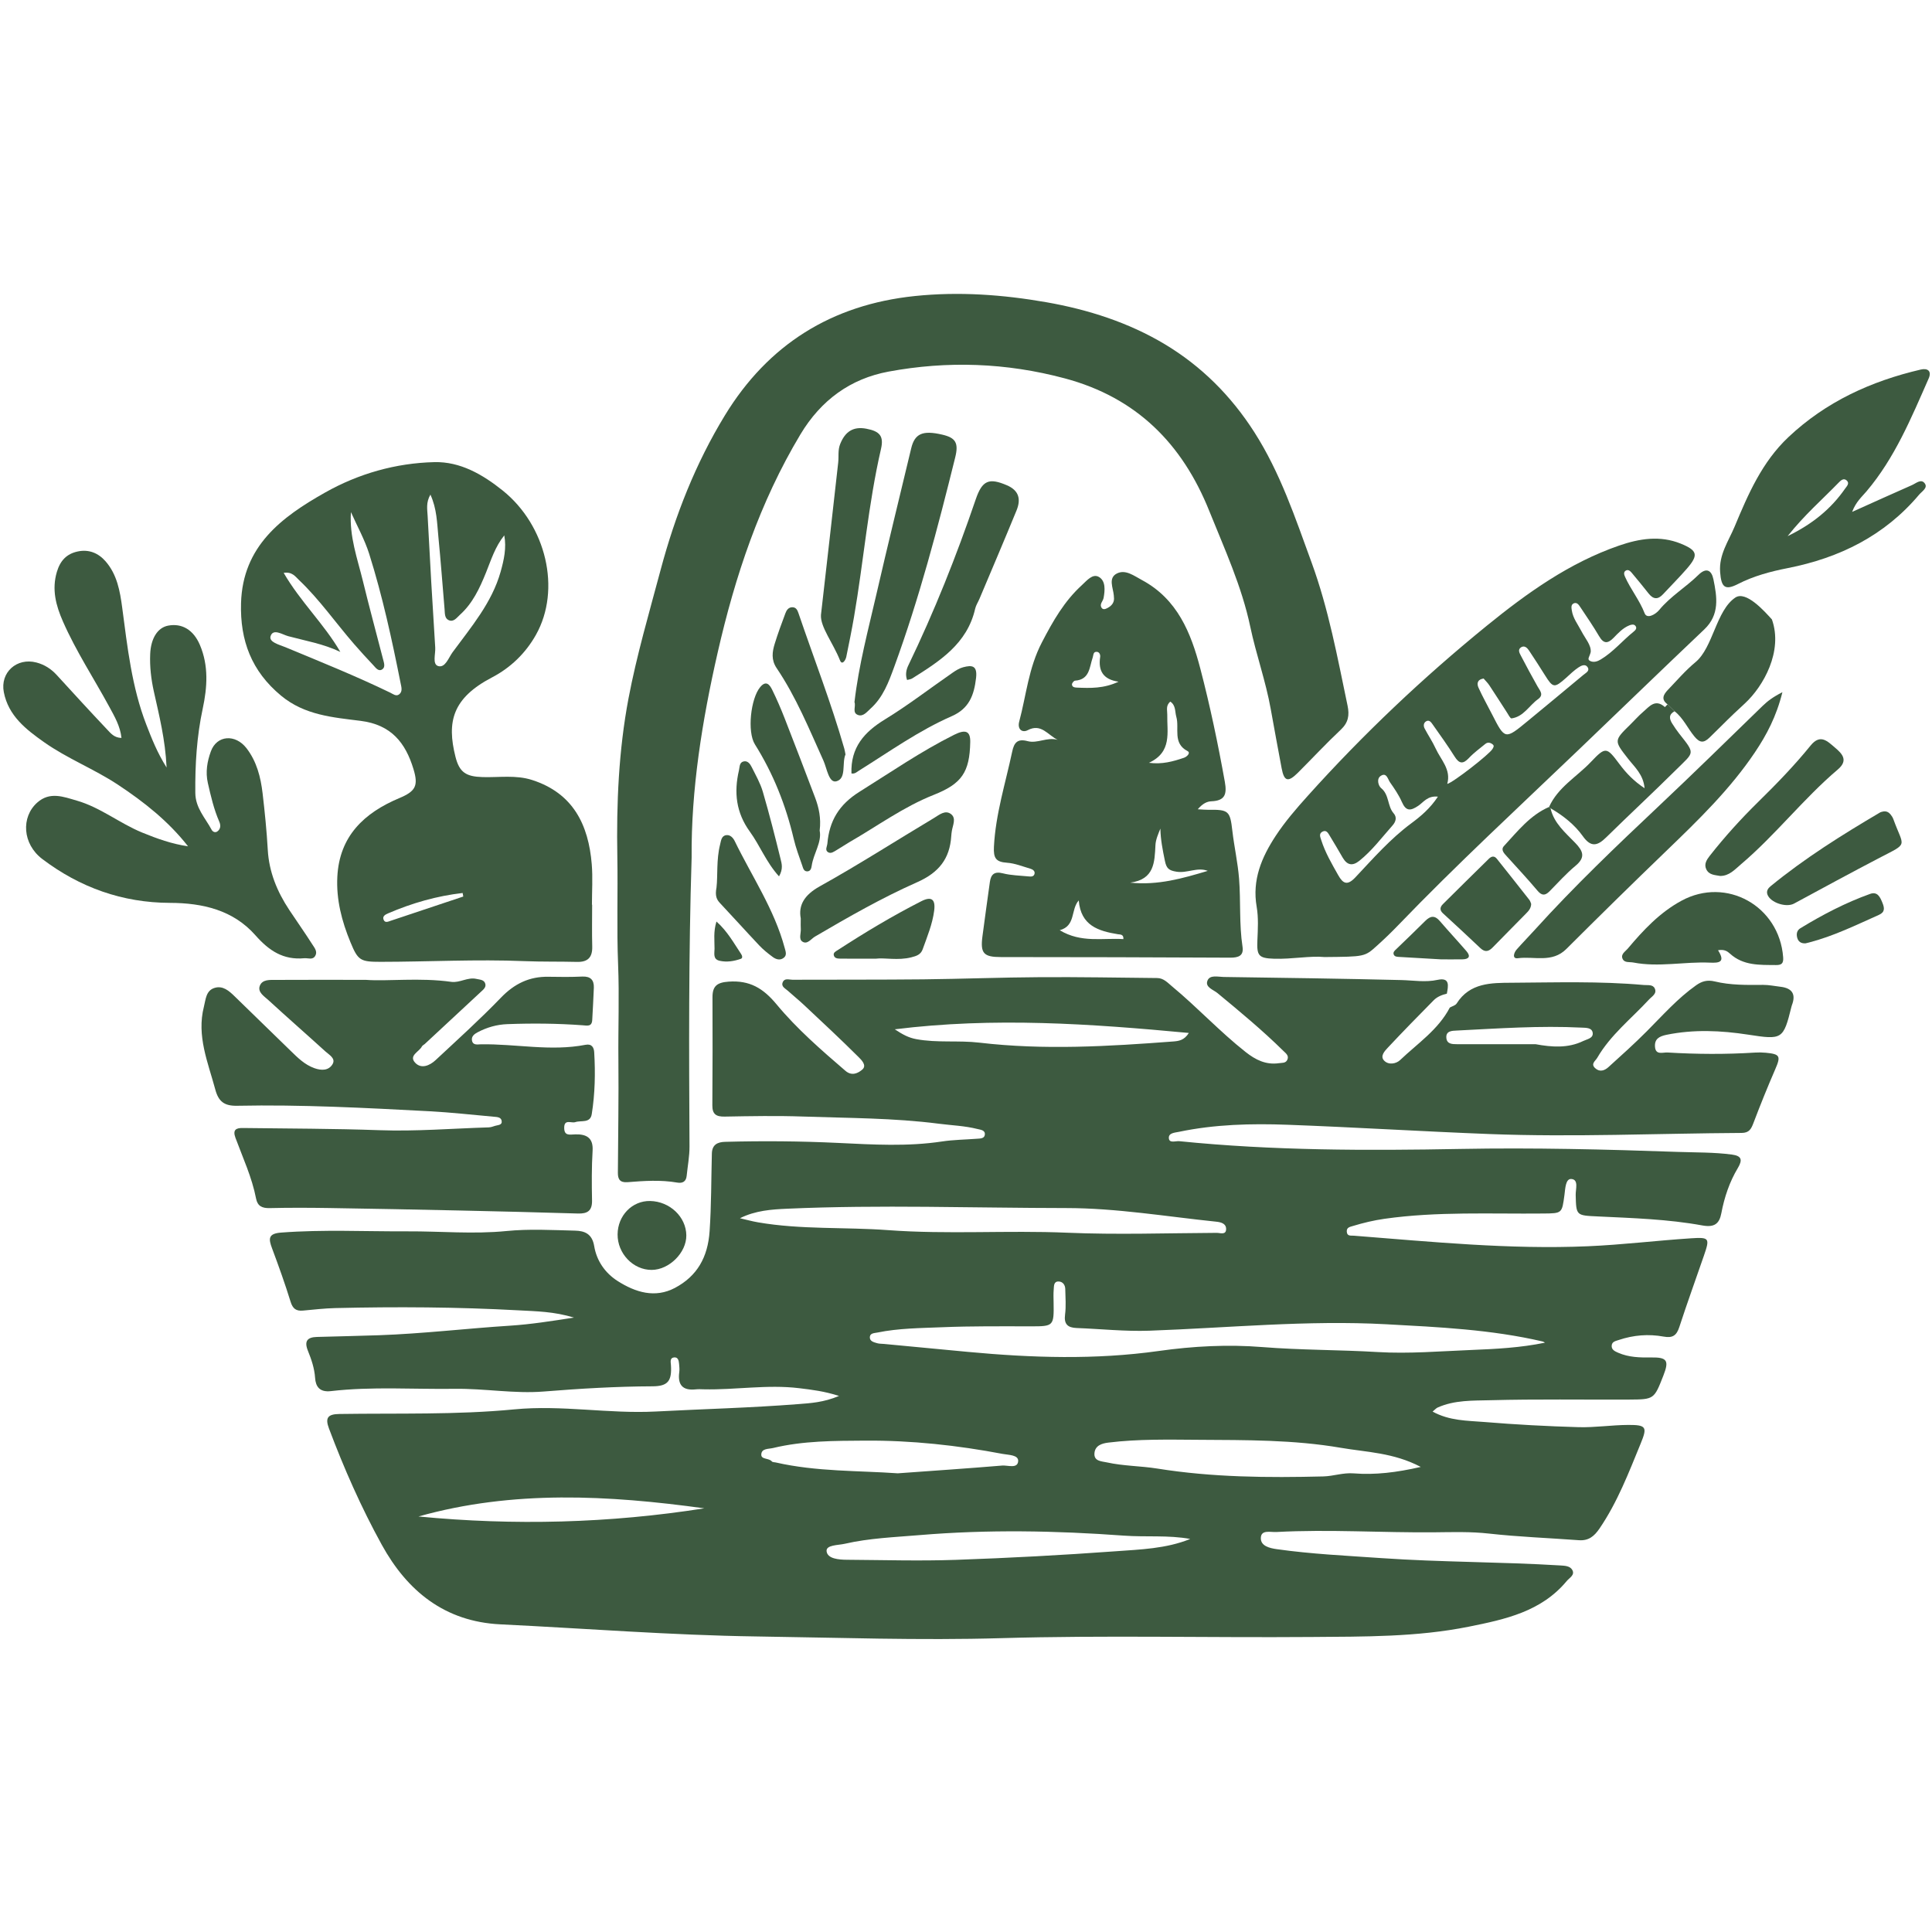
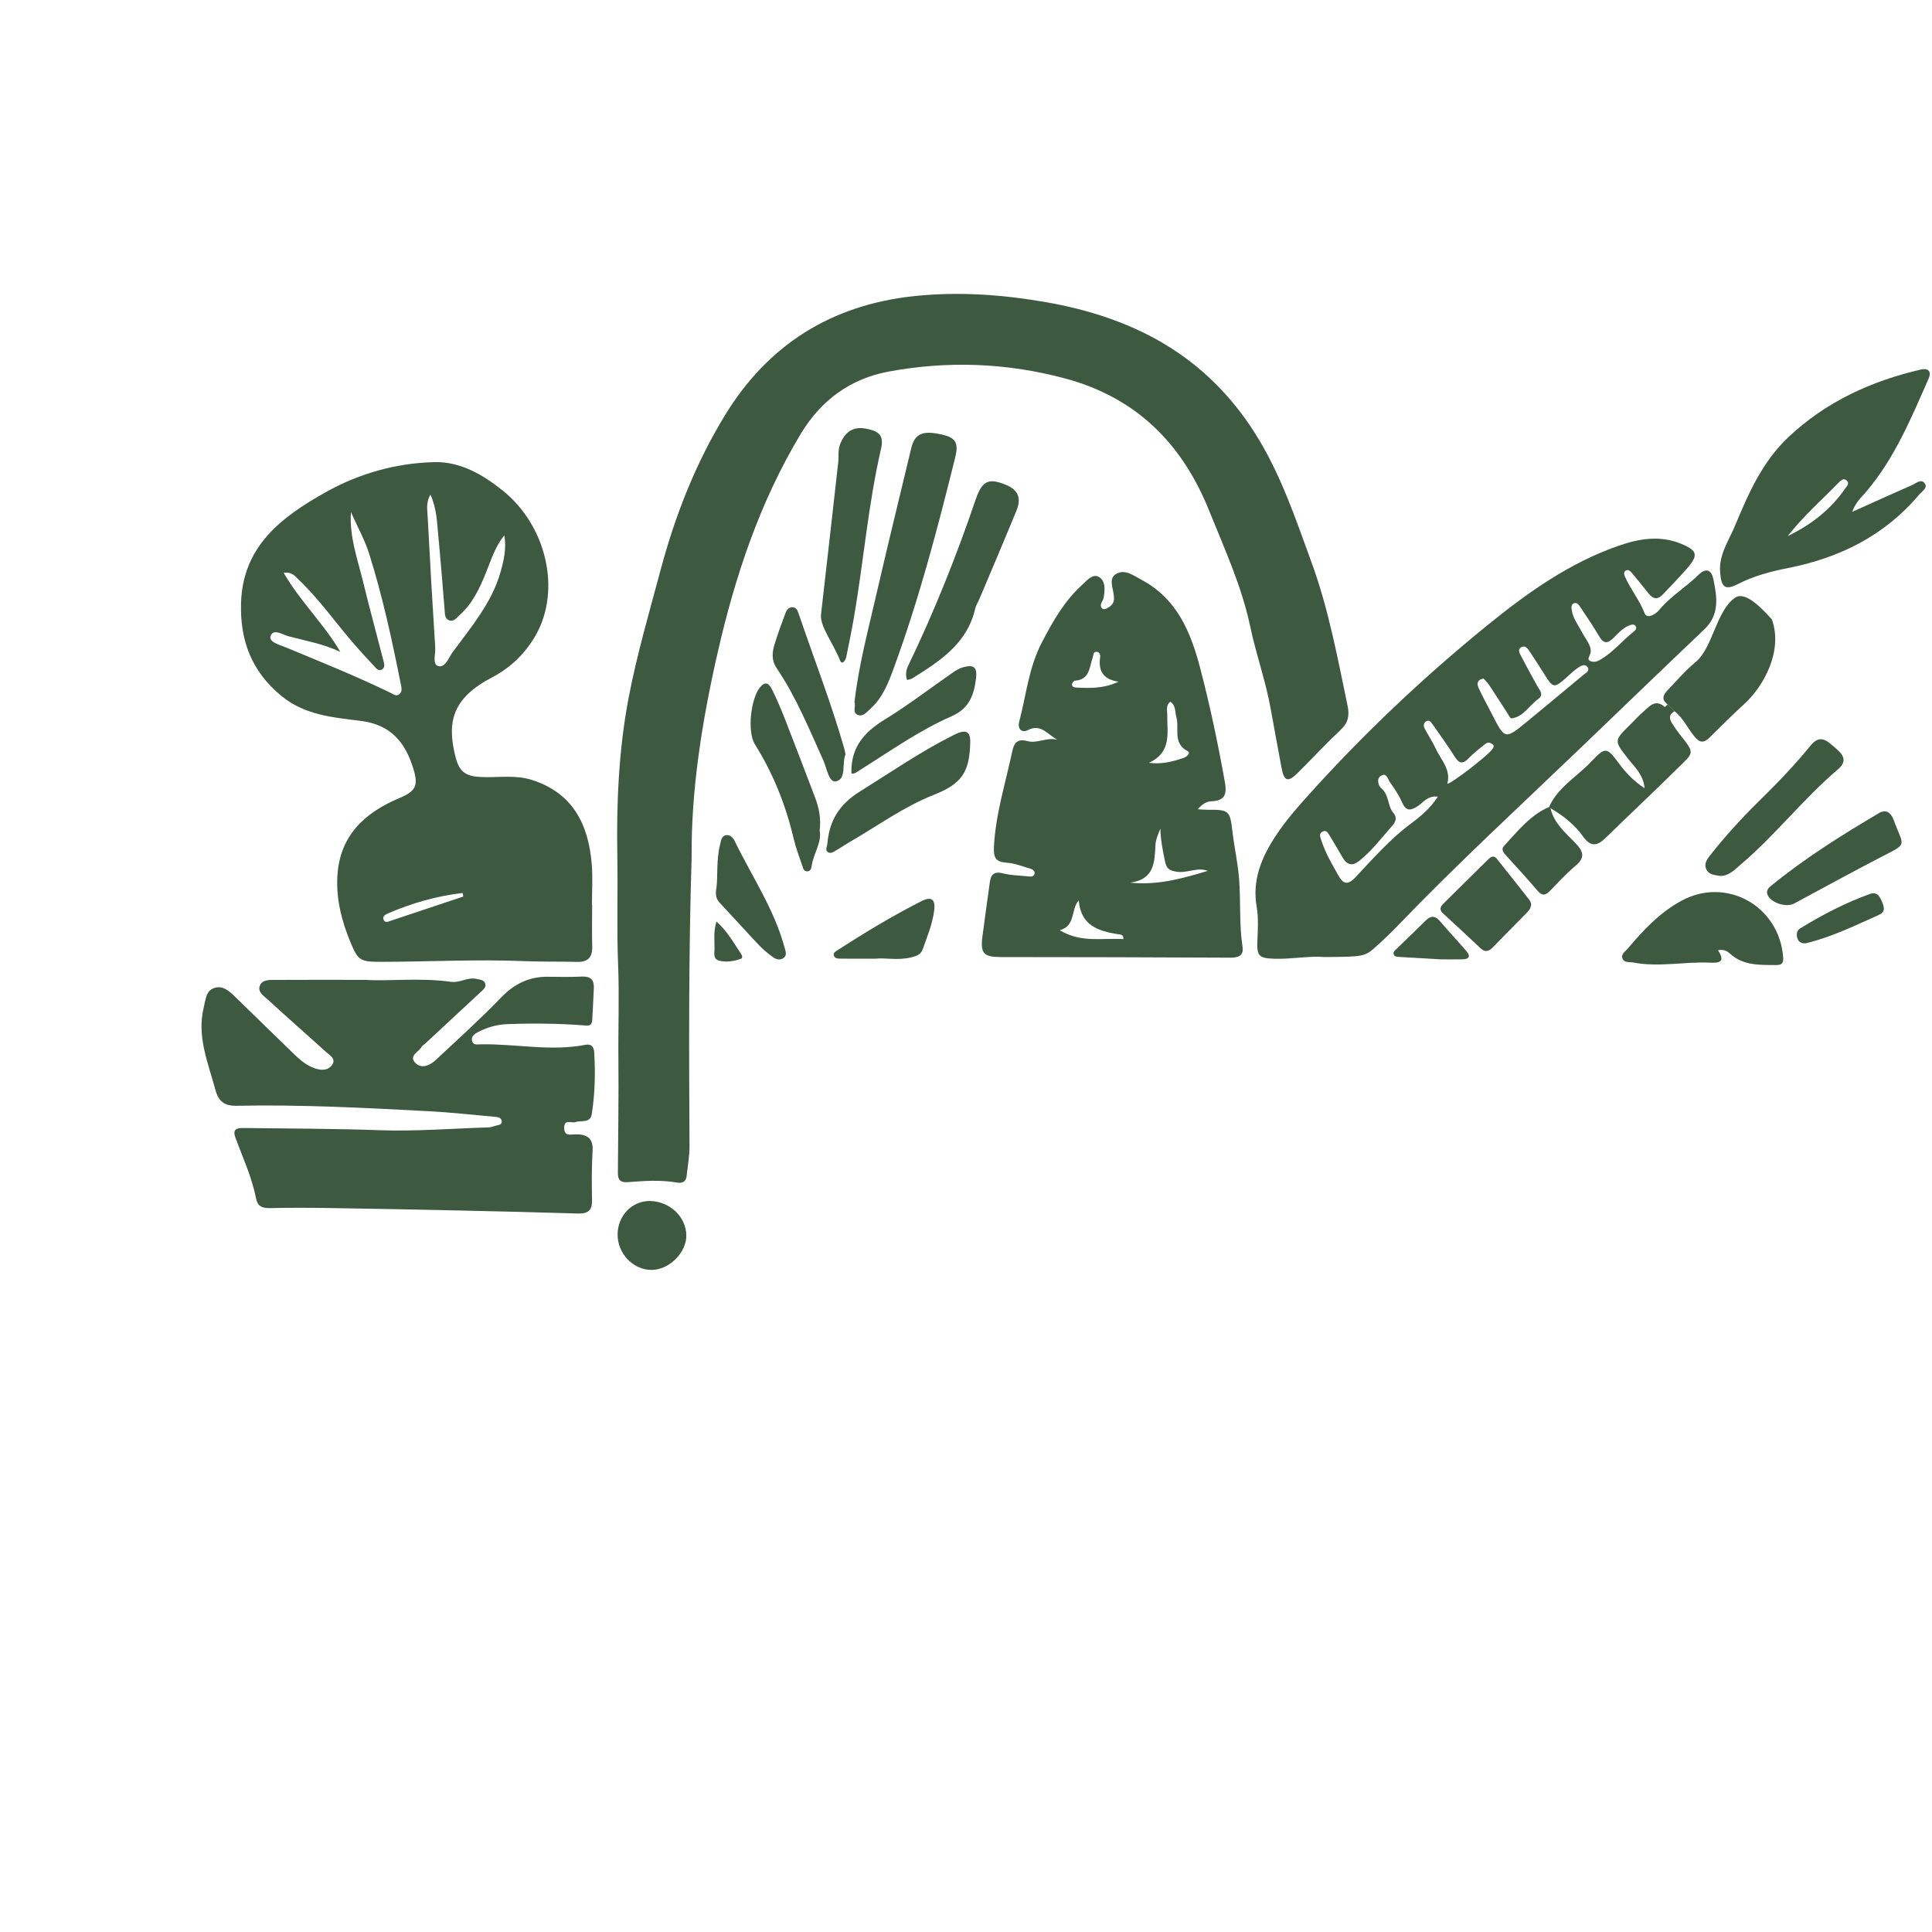
<svg xmlns="http://www.w3.org/2000/svg" width="500" zoomAndPan="magnify" viewBox="0 0 375 375" height="500" preserveAspectRatio="xMidYMid meet" version="1.0">
  <defs>
    <clipPath id="1cf5e0a94a">
-       <path d="M 52 189 L 349 189 L 349 318.234 L 52 318.234 Z M 52 189 " clip-rule="nonzero" />
-     </clipPath>
+       </clipPath>
  </defs>
  <g clip-path="url(#1cf5e0a94a)">
    <path fill="#3d5a40" d="M 345.566 191.527 C 344.449 191.398 343.324 191.156 342.207 191.164 C 339.059 191.191 335.898 191.238 332.84 190.5 C 331.379 190.148 330.332 190.453 329.211 191.246 C 325.617 193.789 322.73 197.07 319.652 200.16 C 317.254 202.57 314.719 204.848 312.195 207.129 C 311.445 207.809 310.492 208.148 309.605 207.316 C 308.719 206.477 309.66 205.949 310.027 205.316 C 312.609 200.863 316.652 197.711 320.074 194.004 C 320.621 193.406 321.664 192.883 321.188 191.859 C 320.805 191.039 319.82 191.258 319.062 191.188 C 310.523 190.422 301.965 190.699 293.418 190.75 C 289.457 190.773 285.293 190.734 282.734 194.777 C 282.488 195.164 281.863 195.309 281.41 195.566 C 279.164 199.875 275.152 202.527 271.766 205.754 C 270.984 206.5 269.48 206.773 268.625 205.828 C 267.84 204.965 268.789 203.977 269.395 203.332 C 272.305 200.223 275.289 197.18 278.285 194.145 C 278.965 193.457 279.883 193.098 280.832 192.871 C 281.105 191.379 281.492 189.656 279.027 190.191 C 276.656 190.707 274.359 190.289 272.02 190.23 C 260.508 189.949 248.996 189.793 237.484 189.629 C 236.395 189.613 234.844 189.168 234.371 190.332 C 233.852 191.621 235.508 192.094 236.297 192.746 C 240.672 196.359 245.043 199.98 249.09 203.969 C 249.562 204.438 250.262 204.895 249.855 205.73 C 249.535 206.395 248.84 206.273 248.242 206.363 C 245.711 206.727 243.707 205.719 241.77 204.191 C 236.754 200.234 232.418 195.535 227.512 191.469 C 226.648 190.754 225.863 189.848 224.609 189.836 C 217.055 189.762 209.5 189.621 201.945 189.668 C 194.367 189.711 186.789 190.008 179.211 190.09 C 170.742 190.176 162.273 190.137 153.805 190.168 C 153.152 190.168 152.301 189.793 151.934 190.637 C 151.562 191.496 152.41 191.844 152.895 192.285 C 153.93 193.227 155.027 194.098 156.043 195.055 C 159.605 198.398 163.188 201.727 166.648 205.176 C 167.176 205.703 168.305 206.785 167.387 207.59 C 166.594 208.285 165.363 208.934 164.102 207.848 C 159.398 203.805 154.684 199.711 150.746 194.961 C 148.137 191.809 145.512 190.246 141.43 190.535 C 139.188 190.695 138.285 191.375 138.293 193.578 C 138.328 200.566 138.312 207.555 138.266 214.539 C 138.254 216.266 138.992 216.762 140.66 216.73 C 145.723 216.637 150.793 216.543 155.852 216.719 C 164.648 217.027 173.461 216.984 182.223 218.113 C 184.723 218.434 187.258 218.516 189.719 219.137 C 190.34 219.293 191.305 219.344 191.145 220.309 C 191.027 221.012 190.223 220.984 189.617 221.031 C 187.359 221.203 185.082 221.223 182.848 221.559 C 176.152 222.574 169.453 222.164 162.746 221.844 C 155.414 221.488 148.082 221.434 140.746 221.629 C 139.273 221.668 138.215 222.172 138.172 223.902 C 138.039 228.93 138.078 233.945 137.734 238.977 C 137.391 244.051 135.297 247.703 131.012 249.977 C 127.152 252.02 123.355 250.859 119.875 248.641 C 117.398 247.059 115.797 244.664 115.332 241.863 C 114.934 239.461 113.457 238.91 111.621 238.867 C 107.184 238.758 102.711 238.504 98.316 238.941 C 91.883 239.582 85.492 238.969 79.082 239.004 C 70.898 239.043 62.719 238.621 54.535 239.246 C 52.031 239.438 52.117 240.461 52.801 242.289 C 54.082 245.719 55.324 249.168 56.402 252.664 C 56.824 254.035 57.492 254.508 58.828 254.383 C 60.906 254.191 62.988 253.949 65.07 253.898 C 76.941 253.617 88.812 253.688 100.668 254.336 C 104.09 254.523 107.578 254.562 111.391 255.746 C 106.949 256.434 103.043 257.051 99.055 257.309 C 90.543 257.852 82.062 258.871 73.535 259.168 C 69.527 259.305 65.52 259.387 61.516 259.5 C 59.652 259.551 59.008 260.301 59.766 262.184 C 60.441 263.863 61.035 265.57 61.16 267.457 C 61.273 269.09 62.004 270.27 64.215 270.016 C 72.215 269.09 80.258 269.684 88.285 269.57 C 94.051 269.492 99.859 270.551 105.523 270.094 C 112.57 269.527 119.59 269.109 126.648 269.082 C 129.625 269.07 130.438 268.066 130.227 264.949 C 130.188 264.387 129.977 263.562 130.836 263.473 C 131.629 263.387 131.758 264.129 131.812 264.754 C 131.859 265.273 131.918 265.809 131.848 266.32 C 131.504 268.793 132.488 269.949 135.031 269.676 C 135.551 269.617 136.078 269.652 136.602 269.664 C 142.781 269.805 148.938 268.691 155.141 269.449 C 157.582 269.746 159.973 270.027 162.855 270.949 C 159.859 272.223 157.266 272.355 154.859 272.543 C 145.684 273.262 136.469 273.492 127.273 273.973 C 118.117 274.449 109.066 272.664 99.809 273.559 C 88.57 274.645 77.191 274.281 65.875 274.453 C 63.668 274.484 63.055 275.152 63.852 277.27 C 66.77 285.023 70.113 292.605 74.102 299.84 C 79.051 308.824 86.332 314.762 97.125 315.285 C 113.68 316.086 130.223 317.395 146.785 317.633 C 162.633 317.859 178.473 318.426 194.348 317.965 C 214.41 317.383 234.504 317.895 254.582 317.738 C 264.777 317.656 275.008 317.766 285.09 315.738 C 292.145 314.316 299.164 312.828 304.105 306.871 C 304.637 306.234 305.719 305.727 305.191 304.742 C 304.762 303.945 303.742 303.906 302.844 303.852 C 291.289 303.145 279.699 303.23 268.145 302.43 C 261.363 301.957 254.574 301.648 247.836 300.695 C 246.398 300.492 244.676 300.074 244.727 298.508 C 244.777 296.859 246.598 297.426 247.727 297.363 C 257.996 296.809 268.262 297.52 278.531 297.418 C 282.008 297.383 285.484 297.273 288.984 297.664 C 294.781 298.309 300.625 298.523 306.449 298.953 C 308.332 299.09 309.422 298.215 310.473 296.672 C 313.949 291.566 316.125 285.867 318.445 280.215 C 319.762 277.012 319.594 276.562 316.039 276.578 C 312.82 276.594 309.598 277.102 306.391 277.012 C 300.289 276.836 294.184 276.512 288.102 276.008 C 284.801 275.738 281.359 275.797 278.066 273.988 C 278.535 273.602 278.754 273.332 279.039 273.203 C 282.316 271.73 285.879 271.871 289.305 271.781 C 298.285 271.543 307.273 271.699 316.258 271.656 C 321.062 271.629 321.062 271.59 322.855 267.012 C 324 264.09 323.613 263.434 320.492 263.48 C 318.289 263.516 316.133 263.461 314.082 262.566 C 313.434 262.285 312.723 261.965 312.836 261.102 C 312.934 260.387 313.621 260.285 314.211 260.086 C 317.055 259.133 319.98 258.895 322.895 259.43 C 324.66 259.754 325.414 259.23 325.953 257.582 C 327.465 252.941 329.133 248.355 330.723 243.738 C 331.895 240.328 331.824 240.121 328.242 240.352 C 321.547 240.789 314.875 241.613 308.172 241.898 C 292.992 242.547 277.891 241.031 262.781 239.848 C 262.199 239.801 261.473 240 261.41 239.07 C 261.352 238.227 262.016 238.145 262.609 237.961 C 264.613 237.352 266.637 236.867 268.719 236.57 C 278.969 235.113 289.281 235.648 299.574 235.543 C 303.219 235.508 303.18 235.527 303.664 231.902 C 303.816 230.742 303.867 228.766 304.98 228.84 C 306.477 228.938 305.812 230.828 305.84 231.934 C 305.938 235.973 305.934 235.91 310.129 236.109 C 316.918 236.434 323.738 236.633 330.43 237.859 C 332.793 238.289 333.73 237.5 334.109 235.492 C 334.699 232.379 335.695 229.414 337.316 226.707 C 338.289 225.082 338.012 224.344 336.145 224.098 C 332.684 223.641 329.199 223.707 325.723 223.586 C 311.652 223.09 297.586 222.746 283.496 223.008 C 265.285 223.348 247.062 223.344 228.902 221.504 C 228.191 221.434 226.996 221.941 226.879 220.977 C 226.75 219.895 227.996 219.859 228.828 219.688 C 235.793 218.23 242.859 218.055 249.926 218.316 C 262.996 218.801 276.059 219.613 289.117 220.117 C 305.395 220.742 321.727 219.996 338.031 219.902 C 339.516 219.895 339.898 219.145 340.344 217.973 C 341.672 214.469 343.078 210.996 344.566 207.559 C 345.684 204.992 345.527 204.598 342.73 204.336 C 342.039 204.27 341.336 204.258 340.641 204.305 C 334.984 204.664 329.328 204.629 323.672 204.289 C 322.754 204.234 321.352 204.863 321.234 203.168 C 321.129 201.676 322.031 201.152 323.465 200.855 C 328.758 199.77 334.051 200.016 339.312 200.824 C 345.938 201.844 346.145 201.793 347.723 195.387 C 347.742 195.301 347.766 195.215 347.797 195.133 C 348.645 192.949 347.84 191.785 345.566 191.527 Z M 81.223 294.348 C 99.574 289.188 118.117 290.211 136.707 292.766 C 118.285 295.664 99.789 296.141 81.223 294.348 Z M 149.82 283.664 C 149.25 282.973 147.746 283.328 147.766 282.344 C 147.789 281.105 149.152 281.273 150.035 281.062 C 155.926 279.641 161.961 279.664 167.949 279.625 C 176.914 279.566 185.824 280.531 194.637 282.207 C 195.754 282.418 197.73 282.375 197.625 283.629 C 197.5 285.129 195.598 284.371 194.5 284.465 C 187.902 285.016 181.293 285.461 174.262 285.969 C 166.629 285.43 158.504 285.672 150.559 283.859 C 150.305 283.801 149.949 283.824 149.82 283.664 Z M 216.465 301.105 C 206.164 301.855 195.848 302.406 185.527 302.766 C 178.488 303.008 171.434 302.797 164.383 302.75 C 162.82 302.738 160.598 302.566 160.441 301.09 C 160.312 299.848 162.672 299.945 163.957 299.648 C 168.723 298.555 173.609 298.371 178.457 297.965 C 191.688 296.852 204.949 297.098 218.152 298.066 C 222.457 298.379 226.758 297.926 231.027 298.711 C 226.328 300.613 221.348 300.746 216.465 301.105 Z M 262.754 285.98 C 260.691 285.816 258.832 286.523 256.848 286.574 C 246.07 286.84 235.328 286.762 224.625 285.047 C 221.398 284.531 218.055 284.562 214.832 283.848 C 213.836 283.625 212.277 283.656 212.434 282.031 C 212.578 280.574 213.855 280.164 215.125 280.008 C 220.941 279.293 226.785 279.43 232.625 279.465 C 241.859 279.523 251.109 279.445 260.246 281.016 C 265.258 281.879 270.477 281.941 275.77 284.73 C 271.047 285.812 266.91 286.309 262.754 285.98 Z M 269.094 257.039 C 279.246 257.59 289.457 258.055 299.434 260.383 C 299.594 260.418 299.734 260.531 299.883 260.609 C 295.133 261.598 290.309 261.84 285.473 262.035 C 279.465 262.277 273.465 262.789 267.445 262.434 C 259.977 261.988 252.492 262.062 245.02 261.465 C 238.344 260.926 231.578 261.285 224.926 262.223 C 212.59 263.961 200.27 263.555 187.938 262.406 C 182.477 261.898 177.016 261.371 171.555 260.855 C 171.121 260.812 170.668 260.836 170.258 260.715 C 169.602 260.527 168.754 260.34 168.84 259.469 C 168.918 258.734 169.742 258.762 170.312 258.645 C 174.441 257.801 178.648 257.789 182.824 257.617 C 188.574 257.379 194.34 257.438 200.098 257.441 C 204.484 257.445 204.582 257.391 204.504 252.871 C 204.488 252 204.453 251.121 204.527 250.254 C 204.586 249.609 204.5 248.684 205.523 248.738 C 206.309 248.785 206.746 249.418 206.766 250.191 C 206.801 251.852 206.941 253.531 206.727 255.16 C 206.48 257.039 207.262 257.699 208.969 257.766 C 213.672 257.945 218.387 258.453 223.078 258.289 C 238.414 257.742 253.742 256.203 269.094 257.039 Z M 236.074 237.129 C 237.02 237.227 237.977 237.5 237.988 238.523 C 238.008 239.785 236.824 239.293 236.176 239.297 C 226.496 239.348 216.805 239.68 207.148 239.27 C 195.559 238.773 183.957 239.625 172.398 238.77 C 163.98 238.145 155.492 238.699 147.129 237.254 C 145.949 237.051 144.793 236.727 143.625 236.457 C 146.629 234.957 149.746 234.746 152.824 234.609 C 170.867 233.809 188.922 234.469 206.973 234.484 C 216.738 234.492 226.383 236.129 236.074 237.129 Z M 227.691 202.152 C 215.168 203.098 202.648 203.855 190.109 202.379 C 186.043 201.898 181.93 202.457 177.852 201.699 C 176.344 201.418 175.23 200.812 173.68 199.789 C 192.91 197.395 211.621 198.703 230.75 200.496 C 229.844 201.949 228.766 202.07 227.691 202.152 Z M 307.301 202.059 C 304.352 203.492 301.203 203.258 298.066 202.68 C 292.969 202.68 287.871 202.68 282.773 202.676 C 281.883 202.672 280.875 202.66 280.742 201.516 C 280.574 200.062 281.883 200.074 282.727 200.031 C 290.812 199.625 298.898 199.051 307 199.461 C 307.809 199.5 309.023 199.441 309.145 200.496 C 309.262 201.539 308.055 201.691 307.301 202.059 Z M 307.301 202.059 " fill-opacity="1" fill-rule="nonzero" />
  </g>
  <path fill="#3d5a40" d="M 119.973 187.207 C 120.223 193.379 119.969 199.539 120.031 205.703 C 120.105 213.016 119.969 220.332 119.93 227.648 C 119.922 228.887 120.332 229.574 121.801 229.461 C 125.012 229.203 128.238 228.98 131.449 229.539 C 132.461 229.711 133.168 229.371 133.281 228.234 C 133.473 226.324 133.844 224.418 133.832 222.512 C 133.734 204.008 133.648 185.504 134.246 166.418 C 134.129 153.332 136.277 139.898 139.301 126.656 C 142.68 111.848 147.461 97.488 155.363 84.312 C 159.355 77.656 165.082 73.5 172.461 72.129 C 183.891 70.008 195.297 70.398 206.66 73.438 C 220.613 77.164 229.488 86.152 234.711 99.16 C 237.676 106.543 241.02 113.781 242.68 121.664 C 243.805 127.012 245.676 132.188 246.645 137.605 C 247.332 141.445 248.047 145.289 248.766 149.125 C 249.254 151.719 250.035 151.867 251.922 149.988 C 254.703 147.215 257.379 144.328 260.238 141.641 C 261.711 140.258 261.957 138.848 261.559 136.957 C 259.598 127.602 257.883 118.223 254.57 109.16 C 251.395 100.477 248.516 91.789 243.461 83.879 C 238.922 76.785 233.16 71.062 226.121 66.832 C 219.082 62.602 211.184 60.078 203.086 58.66 C 194.66 57.191 186.16 56.566 177.562 57.461 C 161.414 59.141 149.078 66.887 140.695 80.633 C 135.023 89.934 131.062 99.996 128.23 110.594 C 126.016 118.887 123.578 127.199 121.992 135.562 C 120.09 145.598 119.637 155.961 119.824 166.27 C 119.949 173.246 119.691 180.238 119.973 187.207 Z M 119.973 187.207 " fill-opacity="1" fill-rule="nonzero" />
  <path fill="#3d5a40" d="M 54.562 135.035 C 59.152 138.84 64.672 139.246 70.023 139.922 C 75.941 140.672 78.711 144.172 80.258 149.289 C 81.238 152.52 80.668 153.586 77.512 154.91 C 70.68 157.777 65.883 162.277 65.477 170.172 C 65.246 174.602 66.336 178.797 68.02 182.875 C 69.484 186.43 69.938 186.695 73.867 186.691 C 83.172 186.684 92.477 186.172 101.789 186.555 C 105.184 186.695 108.59 186.617 111.988 186.703 C 114.098 186.762 115.008 185.824 114.953 183.719 C 114.879 181.016 114.934 178.309 114.934 175.602 C 114.922 175.602 114.906 175.602 114.895 175.602 C 114.895 172.984 115.074 170.352 114.859 167.75 C 114.227 160.062 111.23 153.957 103.289 151.398 C 100.133 150.379 96.879 150.93 93.672 150.832 C 90.469 150.734 89.176 149.941 88.406 146.891 C 86.691 140.09 87.816 135.504 95.504 131.484 C 99.129 129.59 102.035 126.766 104.027 123.219 C 108.973 114.41 106.012 101.98 97.578 95.215 C 93.672 92.082 89.32 89.578 84.312 89.699 C 76.828 89.879 69.605 91.926 63.086 95.609 C 54.652 100.367 47.094 106 46.785 117.086 C 46.582 124.324 48.816 130.277 54.562 135.035 Z M 89.797 173.328 C 89.84 173.559 89.879 173.789 89.922 174.016 C 85.238 175.578 80.555 177.141 75.875 178.707 C 75.379 178.871 74.781 179.191 74.492 178.59 C 74.125 177.836 74.809 177.504 75.367 177.266 C 80.004 175.273 84.801 173.902 89.797 173.328 Z M 83.543 96.004 C 84.812 98.789 84.828 101.531 85.09 104.199 C 85.551 108.887 85.895 113.582 86.293 118.273 C 86.359 119.051 86.281 120.008 87.086 120.371 C 88.066 120.809 88.66 119.883 89.281 119.324 C 91.75 117.098 93.105 114.168 94.324 111.16 C 95.324 108.691 96.098 106.121 97.879 103.918 C 98.336 106.352 97.812 108.688 97.176 110.961 C 95.477 117 91.453 121.695 87.844 126.605 C 87.066 127.664 86.422 129.684 85.051 129.281 C 83.875 128.938 84.559 126.934 84.477 125.684 C 83.93 117.176 83.445 108.66 83.004 100.145 C 82.941 98.891 82.648 97.551 83.543 96.004 Z M 52.523 123.465 C 53.023 121.934 54.812 123.176 55.934 123.48 C 59.281 124.383 62.746 124.953 66.059 126.535 C 62.902 121.098 58.301 116.793 55.062 111.191 C 56.707 110.938 57.316 111.898 58.02 112.566 C 62.023 116.363 65.16 120.91 68.766 125.055 C 69.969 126.434 71.203 127.789 72.461 129.117 C 72.918 129.598 73.438 130.406 74.184 129.93 C 74.844 129.504 74.531 128.648 74.359 127.984 C 73.055 122.922 71.68 117.879 70.445 112.801 C 69.379 108.43 67.793 104.156 68.117 99.402 C 69.312 102.094 70.773 104.703 71.656 107.492 C 74.25 115.719 76.074 124.148 77.758 132.605 C 77.898 133.328 78.215 134.246 77.438 134.801 C 76.863 135.207 76.273 134.699 75.738 134.441 C 69.078 131.215 62.215 128.453 55.387 125.617 C 54.227 125.133 52.137 124.652 52.523 123.465 Z M 52.523 123.465 " fill-opacity="1" fill-rule="nonzero" />
  <path fill="#3d5a40" d="M 247.617 162.23 C 244.883 166.395 243.012 170.781 243.918 176.004 C 244.285 178.125 244.152 180.359 244.059 182.535 C 243.93 185.484 244.277 185.996 247.305 186.09 C 250.797 186.199 254.266 185.488 257.09 185.762 C 264.859 185.691 264.879 185.715 267.219 183.605 C 268.637 182.328 270.02 181.008 271.34 179.633 C 282.652 167.875 294.637 156.812 306.418 145.531 C 314.547 137.75 322.629 129.918 330.797 122.172 C 333.82 119.305 333.281 115.879 332.574 112.441 C 332.215 110.691 331.203 110.07 329.648 111.602 C 327.227 113.98 324.246 115.734 322.051 118.395 C 321.324 119.277 319.676 120.199 319.227 119.043 C 318.234 116.48 316.504 114.391 315.41 111.938 C 315.227 111.527 315.098 111.043 315.551 110.762 C 316.004 110.477 316.406 110.816 316.684 111.141 C 317.805 112.477 318.914 113.824 319.992 115.195 C 320.895 116.34 321.789 116.43 322.801 115.336 C 324.34 113.668 325.957 112.074 327.438 110.359 C 329.703 107.738 329.504 106.852 326.246 105.523 C 322.215 103.883 318.191 104.539 314.238 105.906 C 304.598 109.242 296.43 115.086 288.637 121.414 C 276.188 131.531 264.559 142.543 253.824 154.488 C 251.605 156.957 249.438 159.461 247.617 162.23 Z M 305.461 117.113 C 306.066 116.84 306.438 117.391 306.711 117.801 C 307.969 119.68 309.246 121.551 310.391 123.496 C 311.27 125 312.086 124.945 313.207 123.789 C 314.113 122.859 315.012 121.879 316.262 121.379 C 316.668 121.219 317.172 121.102 317.465 121.516 C 317.785 121.965 317.422 122.332 317.086 122.605 C 314.914 124.348 313.129 126.547 310.715 127.996 C 310.105 128.363 309.414 128.621 308.723 128.332 C 307.922 127.992 308.562 127.469 308.754 126.562 C 308.883 125.219 307.688 123.938 306.945 122.5 C 306.266 121.191 305.32 120.012 305.09 118.5 C 305.016 117.996 304.879 117.379 305.461 117.113 Z M 287.961 131.695 C 288.301 132.098 288.75 132.52 289.082 133.023 C 290.238 134.762 291.352 136.531 292.492 138.281 C 292.766 138.707 293.145 139.473 293.391 139.441 C 295.738 139.117 296.805 136.941 298.535 135.703 C 299.711 134.859 298.91 134.078 298.441 133.246 C 297.332 131.277 296.25 129.289 295.211 127.285 C 294.949 126.781 294.535 126.102 295.23 125.648 C 295.891 125.223 296.418 125.73 296.762 126.238 C 297.828 127.828 298.859 129.445 299.879 131.066 C 301.434 133.547 301.707 133.586 303.957 131.59 C 304.734 130.898 305.477 130.148 306.336 129.578 C 306.867 129.223 307.703 128.754 308.184 129.551 C 308.598 130.234 307.793 130.617 307.355 130.98 C 303.754 133.988 300.137 136.98 296.512 139.969 C 292.121 143.586 292.121 143.582 289.594 138.629 C 288.723 136.922 287.777 135.25 286.988 133.508 C 286.676 132.816 286.609 131.934 287.961 131.695 Z M 276.793 140.016 C 277.395 139.645 277.777 140.184 278.062 140.59 C 279.512 142.652 280.992 144.699 282.332 146.836 C 283.23 148.273 283.973 148.352 285.129 147.117 C 286.074 146.105 287.219 145.285 288.289 144.402 C 288.773 144.004 289.285 144.133 289.727 144.484 C 290.094 144.777 289.859 145.082 289.68 145.391 C 289.109 146.383 282.051 151.898 280.91 152.156 C 281.695 149.355 279.672 147.492 278.668 145.297 C 278.055 143.957 277.215 142.723 276.527 141.418 C 276.27 140.934 276.281 140.332 276.793 140.016 Z M 256.68 161.426 C 257.457 161.016 257.781 161.703 258.09 162.203 C 258.961 163.613 259.789 165.051 260.625 166.484 C 261.469 167.918 262.5 168.156 263.836 167.09 C 266.312 165.113 268.191 162.582 270.273 160.238 C 270.906 159.531 271.199 158.656 270.508 157.867 C 269.266 156.453 269.684 154.277 268.078 152.973 C 267.551 152.547 267.129 151.184 267.988 150.609 C 269.133 149.844 269.375 151.238 269.805 151.852 C 270.652 153.062 271.512 154.309 272.098 155.656 C 272.902 157.492 273.773 157.422 275.289 156.402 C 276.301 155.723 277.074 154.41 279.098 154.629 C 277.59 156.918 275.746 158.461 273.93 159.805 C 269.832 162.84 266.523 166.633 263.078 170.293 C 261.527 171.938 260.688 171.543 259.75 169.879 C 258.504 167.672 257.223 165.484 256.449 163.055 C 256.277 162.508 255.934 161.82 256.68 161.426 Z M 256.68 161.426 " fill-opacity="1" fill-rule="nonzero" />
  <path fill="#3d5a40" d="M 194.266 185.766 C 209.102 185.781 223.941 185.797 238.777 185.883 C 240.41 185.891 241.441 185.504 241.172 183.754 C 240.504 179.371 240.848 174.953 240.504 170.566 C 240.262 167.453 239.559 164.375 239.199 161.262 C 238.754 157.398 238.5 157.121 234.5 157.18 C 233.996 157.188 233.488 157.133 232.488 157.078 C 233.441 155.949 234.297 155.566 235.113 155.531 C 237.77 155.422 238.176 154.184 237.738 151.742 C 236.41 144.355 234.875 137.012 232.977 129.762 C 231.168 122.84 228.535 116.285 221.66 112.594 C 220.105 111.762 218.477 110.48 216.812 111.301 C 215.043 112.172 216.062 114.082 216.191 115.582 C 216.199 115.672 216.195 115.758 216.207 115.844 C 216.355 116.852 215.863 117.516 215.031 117.977 C 214.645 118.191 214.145 118.414 213.848 118.008 C 213.324 117.301 214.086 116.719 214.207 116.062 C 214.48 114.566 214.625 112.781 213.324 112 C 212.086 111.258 210.961 112.688 210.016 113.551 C 206.582 116.68 204.406 120.5 202.234 124.68 C 199.625 129.691 199.207 134.918 197.832 140.051 C 197.422 141.59 198.441 142.277 199.48 141.727 C 202.098 140.348 203.383 142.676 205.293 143.605 C 203.258 143.008 201.371 144.367 199.461 143.855 C 197.453 143.316 196.824 144.184 196.461 145.914 C 195.164 152.031 193.246 158.008 192.922 164.344 C 192.809 166.566 193.297 167.309 195.465 167.457 C 196.996 167.562 198.5 168.184 200.004 168.617 C 200.414 168.738 200.887 169.031 200.816 169.52 C 200.715 170.215 200.094 170.16 199.578 170.105 C 197.93 169.938 196.242 169.918 194.652 169.512 C 192.988 169.086 192.34 169.738 192.133 171.195 C 191.637 174.699 191.168 178.207 190.695 181.715 C 190.25 185.043 190.926 185.766 194.266 185.766 Z M 226.566 138.691 C 226.582 137.879 226.234 136.945 227.16 136.184 C 228.254 136.918 228.031 138.121 228.324 139.141 C 228.961 141.371 227.539 144.246 230.52 145.801 C 231.137 146.121 230.41 146.875 229.809 147.082 C 227.699 147.801 225.566 148.398 223.008 148.059 C 227.555 145.961 226.496 142.137 226.566 138.691 Z M 224.273 164.027 C 224.328 162.957 224.797 161.906 225.23 160.832 C 225.266 162.965 225.68 165.016 226.105 167.082 C 226.406 168.559 226.859 168.961 228.371 169.199 C 230.465 169.531 232.375 168.258 234.426 169.035 C 229.582 170.484 224.762 171.883 219.371 171.32 C 224.074 170.699 224.102 167.363 224.273 164.027 Z M 208.66 132.117 C 211.539 131.918 211.441 129.488 212.094 127.621 C 212.254 127.164 212.164 126.441 212.922 126.523 C 213.414 126.574 213.605 127.105 213.539 127.531 C 213.152 130.148 214.066 131.883 217.105 132.316 C 214.227 133.668 211.625 133.57 209.023 133.465 C 208.586 133.445 208.074 133.371 208.07 132.832 C 208.066 132.586 208.438 132.133 208.66 132.117 Z M 209.383 174.77 C 209.785 179.668 213.191 180.715 217 181.336 C 217.391 181.398 218.125 181.305 218.051 182.281 C 214.023 182.02 209.875 183.074 205.691 180.555 C 208.852 179.695 207.785 176.57 209.383 174.77 Z M 209.383 174.77 " fill-opacity="1" fill-rule="nonzero" />
  <path fill="#3d5a40" d="M 63.832 234.477 C 72.277 234.609 80.723 234.773 89.164 234.957 C 96.836 235.121 104.512 235.312 112.184 235.543 C 114.012 235.598 114.949 235.027 114.914 233.031 C 114.852 229.805 114.828 226.566 115.023 223.344 C 115.18 220.766 113.73 220.125 111.676 220.18 C 110.559 220.211 109.5 220.531 109.512 218.879 C 109.52 217.152 110.898 218.059 111.66 217.805 C 112.805 217.418 114.566 218.082 114.859 216.246 C 115.492 212.277 115.574 208.27 115.336 204.262 C 115.285 203.352 114.895 202.555 113.66 202.793 C 106.883 204.113 100.113 202.59 93.336 202.699 C 92.695 202.707 91.809 202.945 91.613 201.973 C 91.449 201.152 92.098 200.684 92.715 200.359 C 94.508 199.414 96.414 198.863 98.465 198.785 C 103.34 198.602 108.215 198.645 113.082 199.004 C 114 199.074 114.883 199.316 114.953 197.957 C 115.055 195.867 115.199 193.781 115.266 191.688 C 115.309 190.191 114.602 189.48 113.012 189.551 C 110.836 189.648 108.648 189.633 106.465 189.59 C 102.75 189.52 99.844 190.938 97.234 193.645 C 93.184 197.848 88.836 201.77 84.562 205.758 C 83.406 206.84 81.758 207.543 80.578 206.27 C 79.281 204.871 81.363 204.16 81.891 203.117 C 82 202.906 82.289 202.789 82.48 202.609 C 86.113 199.242 89.746 195.871 93.367 192.492 C 93.809 192.082 94.375 191.641 94.203 190.973 C 93.992 190.145 93.148 190.16 92.488 190.008 C 90.793 189.605 89.25 190.809 87.602 190.578 C 81.434 189.711 75.23 190.508 70.992 190.188 C 63.91 190.188 58.762 190.168 53.613 190.199 C 52.418 190.207 50.895 190.051 50.418 191.375 C 49.98 192.594 51.289 193.383 52.082 194.109 C 55.746 197.473 59.492 200.746 63.172 204.094 C 63.895 204.754 65.238 205.438 64.527 206.59 C 63.777 207.809 62.402 207.828 61.016 207.328 C 59.129 206.652 57.785 205.301 56.41 203.961 C 52.785 200.438 49.156 196.914 45.539 193.383 C 44.445 192.316 43.246 191.254 41.641 191.754 C 39.965 192.27 39.938 193.984 39.578 195.398 C 38.133 201.07 40.371 206.207 41.793 211.492 C 42.422 213.828 43.551 214.676 46.02 214.629 C 58.492 214.375 70.941 215.039 83.391 215.695 C 87.559 215.918 91.715 216.387 95.875 216.758 C 96.473 216.809 97.25 216.832 97.371 217.547 C 97.52 218.418 96.645 218.348 96.105 218.523 C 95.695 218.66 95.266 218.812 94.84 218.824 C 87.781 219.039 80.742 219.625 73.656 219.371 C 64.812 219.055 55.953 219.059 47.102 218.945 C 45.844 218.93 45.117 219.27 45.703 220.852 C 47.141 224.746 48.91 228.527 49.703 232.641 C 49.988 234.109 50.883 234.527 52.34 234.492 C 56.168 234.402 60.004 234.418 63.832 234.477 Z M 63.832 234.477 " fill-opacity="1" fill-rule="nonzero" />
-   <path fill="#3d5a40" d="M 49.578 181.539 C 52.223 184.539 54.992 186.371 59.055 185.992 C 59.805 185.922 60.68 186.391 61.188 185.531 C 61.672 184.715 61.055 183.984 60.66 183.367 C 59.207 181.086 57.641 178.875 56.148 176.621 C 53.797 173.07 52.219 169.266 51.973 164.934 C 51.766 161.285 51.398 157.637 50.973 154.004 C 50.605 150.859 49.832 147.801 47.848 145.23 C 45.676 142.422 42.078 142.691 40.934 145.828 C 40.223 147.766 39.855 149.848 40.344 151.984 C 40.926 154.535 41.508 157.074 42.562 159.488 C 42.852 160.145 42.867 160.898 42.184 161.383 C 41.742 161.695 41.273 161.43 41.07 161.047 C 39.844 158.75 37.938 156.844 37.91 153.902 C 37.859 148.391 38.188 142.949 39.348 137.547 C 40.238 133.406 40.52 129.219 38.801 125.184 C 37.547 122.234 35.305 120.93 32.637 121.434 C 30.598 121.82 29.281 123.891 29.152 126.949 C 29.047 129.406 29.332 131.816 29.863 134.223 C 30.895 138.875 32.078 143.508 32.336 148.977 C 30.465 145.984 29.438 143.324 28.406 140.668 C 25.574 133.352 24.738 125.629 23.719 117.938 C 23.293 114.73 22.723 111.508 20.492 108.953 C 19.09 107.348 17.25 106.578 15.09 107.039 C 12.941 107.496 11.699 108.801 11.043 110.988 C 10.016 114.434 10.863 117.547 12.215 120.625 C 14.75 126.398 18.219 131.668 21.215 137.191 C 22.238 139.078 23.336 140.941 23.578 143.23 C 22.172 143.211 21.48 142.32 20.797 141.598 C 17.5 138.113 14.258 134.57 11.02 131.027 C 9.926 129.832 8.633 129 7.066 128.59 C 3.258 127.598 0 130.512 0.742 134.352 C 1.633 138.934 5.035 141.574 8.559 144.059 C 13.07 147.242 18.258 149.254 22.852 152.285 C 27.926 155.637 32.676 159.383 36.496 164.266 C 33.359 163.816 30.461 162.773 27.582 161.594 C 23.219 159.801 19.488 156.715 14.902 155.398 C 12.324 154.656 9.691 153.594 7.234 155.773 C 4.047 158.605 4.363 163.816 8.195 166.723 C 15.496 172.262 23.789 175.223 32.996 175.246 C 39.359 175.266 45.262 176.645 49.578 181.539 Z M 49.578 181.539 " fill-opacity="1" fill-rule="nonzero" />
  <path fill="#3d5a40" d="M 374.352 73.465 C 375 71.996 374.125 71.422 372.832 71.727 C 363.18 73.98 354.434 77.957 347.113 84.863 C 341.988 89.703 339.316 95.926 336.695 102.199 C 335.504 105.051 333.621 107.645 333.875 111.043 C 334.094 113.953 334.781 114.664 337.32 113.367 C 340.395 111.793 343.66 110.926 346.996 110.27 C 357.055 108.289 365.797 103.973 372.5 96.016 C 373.031 95.383 374.184 94.723 373.641 93.891 C 372.941 92.82 371.918 93.805 371.109 94.16 C 367.398 95.789 363.707 97.469 359.496 99.359 C 360.238 97.402 361.359 96.461 362.289 95.367 C 367.785 88.887 370.977 81.117 374.352 73.465 Z M 358.133 94.844 C 355.41 98.746 351.867 101.684 346.973 104.066 C 350.238 99.949 353.703 96.957 356.871 93.688 C 357.281 93.266 357.836 92.719 358.434 93.25 C 359.074 93.812 358.449 94.391 358.133 94.844 Z M 358.133 94.844 " fill-opacity="1" fill-rule="nonzero" />
-   <path fill="#3d5a40" d="M 321.988 156.441 C 313.734 164.219 305.539 172.043 297.926 180.453 C 296.758 181.746 295.535 182.988 294.383 184.297 C 293.824 184.93 293.465 186.148 294.621 185.992 C 297.77 185.562 301.246 186.973 304.027 184.195 C 310.43 177.801 316.891 171.461 323.406 165.184 C 329.605 159.211 335.789 153.23 340.621 146.035 C 342.895 142.652 344.793 139.078 345.965 134.352 C 344.062 135.328 343.062 136.105 342.121 137.016 C 335.43 143.512 328.773 150.051 321.988 156.441 Z M 321.988 156.441 " fill-opacity="1" fill-rule="nonzero" />
  <path fill="#3d5a40" d="M 166.547 138.781 C 167.555 139.145 168.285 138.156 168.98 137.531 C 171.414 135.348 172.5 132.363 173.574 129.422 C 178.426 116.145 182.012 102.488 185.406 88.781 C 186.109 85.949 185.469 84.965 182.902 84.367 C 179.082 83.477 177.551 84.152 176.863 87.023 C 174.617 96.426 172.301 105.809 170.137 115.227 C 168.539 122.18 166.68 129.09 165.852 136.289 C 166.18 137.074 165.336 138.348 166.547 138.781 Z M 166.547 138.781 " fill-opacity="1" fill-rule="nonzero" />
  <path fill="#3d5a40" d="M 323.16 137.246 C 321.273 135.551 320.117 137.16 318.891 138.211 C 318.031 138.945 317.285 139.805 316.477 140.598 C 313.227 143.777 313.262 143.746 316.012 147.273 C 317.281 148.898 318.98 150.336 319.211 152.996 C 317.082 151.582 315.633 150.047 314.336 148.309 C 311.848 144.98 311.668 144.867 308.781 147.906 C 306.051 150.781 302.387 152.809 300.676 156.625 C 300.766 156.715 300.859 156.801 300.957 156.883 C 303.391 158.301 305.613 160.035 307.23 162.309 C 308.824 164.547 310.094 164.172 311.77 162.523 C 316.297 158.082 320.945 153.762 325.449 149.297 C 328.852 145.918 329.094 146.391 325.926 142.387 C 325.441 141.773 325.008 141.117 324.586 140.457 C 323.992 139.527 323.871 138.664 325.035 138.055 C 324.582 137.605 324.125 137.156 323.672 136.711 C 323.492 136.895 323.164 137.25 323.16 137.246 Z M 323.16 137.246 " fill-opacity="1" fill-rule="nonzero" />
  <path fill="#3d5a40" d="M 335.805 185.117 C 338.387 187.457 341.555 187.285 344.699 187.316 C 345.801 187.328 346.203 187.012 346.109 185.793 C 345.355 175.836 335.082 170.113 326.387 174.824 C 322.16 177.113 318.965 180.535 315.93 184.145 C 315.461 184.699 314.543 185.207 314.938 186.094 C 315.309 186.934 316.285 186.676 317.031 186.824 C 321.984 187.781 326.938 186.629 331.883 186.848 C 333.68 186.926 334.961 186.789 333.469 184.441 C 334.727 184.215 335.312 184.672 335.805 185.117 Z M 335.805 185.117 " fill-opacity="1" fill-rule="nonzero" />
  <path fill="#3d5a40" d="M 336.824 115.988 C 333.094 118.492 332.512 125.695 329.098 128.52 C 327.16 130.121 325.5 132.059 323.754 133.883 C 322.922 134.758 322.309 135.727 323.672 136.711 C 324.125 137.156 324.582 137.605 325.035 138.055 C 326.719 139.371 327.562 141.352 328.891 142.957 C 329.91 144.184 330.668 144.285 331.828 143.152 C 335.629 139.449 334.812 140.113 338.707 136.508 C 342.266 133.211 346.121 126.422 343.93 120.238 C 342.461 118.609 338.887 114.602 336.824 115.988 Z M 336.824 115.988 " fill-opacity="1" fill-rule="nonzero" />
  <path fill="#3d5a40" d="M 168.148 83.211 C 165.641 82.738 164.051 83.742 163.078 86.188 C 162.598 87.387 162.828 88.586 162.695 89.781 C 161.664 99.094 160.594 108.398 159.348 119.355 C 159.203 121.699 161.691 124.773 163.047 128.184 C 163.445 129.188 164.125 128.168 164.262 127.5 C 164.785 124.941 165.309 122.379 165.754 119.809 C 167.629 108.934 168.516 97.902 171.004 87.125 C 171.57 84.66 170.773 83.703 168.148 83.211 Z M 168.148 83.211 " fill-opacity="1" fill-rule="nonzero" />
  <path fill="#3d5a40" d="M 197.301 99.098 C 198.176 96.969 197.844 95.219 195.43 94.188 C 191.973 92.711 190.656 93.207 189.387 96.93 C 185.645 107.91 181.363 118.668 176.32 129.121 C 175.918 129.953 175.684 130.914 176.062 131.984 C 176.422 131.879 176.785 131.855 177.055 131.684 C 182.406 128.324 187.742 124.949 189.281 118.141 C 189.434 117.473 189.848 116.867 190.117 116.223 C 192.523 110.52 194.953 104.824 197.301 99.098 Z M 197.301 99.098 " fill-opacity="1" fill-rule="nonzero" />
-   <path fill="#3d5a40" d="M 184.637 162.297 C 184.66 161.949 184.699 161.602 184.758 161.258 C 184.938 160.164 185.625 158.855 184.633 158.047 C 183.48 157.113 182.289 158.176 181.301 158.766 C 173.898 163.188 166.637 167.855 159.109 172.043 C 156.082 173.727 154.949 175.738 155.426 178.258 C 155.426 179.391 155.395 179.828 155.434 180.262 C 155.5 181.113 154.992 182.254 155.719 182.75 C 156.688 183.414 157.422 182.234 158.188 181.789 C 164.656 178 171.18 174.266 178.016 171.238 C 182.215 169.375 184.352 166.703 184.637 162.297 Z M 184.637 162.297 " fill-opacity="1" fill-rule="nonzero" />
  <path fill="#3d5a40" d="M 188.324 144.023 C 188.363 141.922 187.445 141.5 185.207 142.617 C 178.789 145.82 172.902 149.887 166.836 153.676 C 162.852 156.164 160.977 159.324 160.594 163.73 C 160.543 164.309 160.07 165 160.719 165.41 C 161.293 165.773 161.887 165.289 162.406 164.988 C 163.238 164.508 164.023 163.953 164.855 163.473 C 170.281 160.352 175.359 156.613 181.234 154.285 C 186.684 152.133 188.211 149.887 188.324 144.023 Z M 188.324 144.023 " fill-opacity="1" fill-rule="nonzero" />
  <path fill="#3d5a40" d="M 356.723 149.352 C 358.766 147.621 357.633 146.344 356.195 145.133 C 354.734 143.906 353.348 142.348 351.426 144.719 C 348.301 148.578 344.844 152.137 341.297 155.621 C 337.941 158.914 334.777 162.402 331.867 166.105 C 331.281 166.855 330.699 167.719 331.195 168.742 C 331.734 169.852 332.879 169.832 333.887 170.023 C 335.648 170.023 336.727 168.773 337.895 167.781 C 344.609 162.09 350.012 155.051 356.723 149.352 Z M 356.723 149.352 " fill-opacity="1" fill-rule="nonzero" />
  <path fill="#3d5a40" d="M 155.723 168.031 C 155.879 168.488 156 169.129 156.664 169.133 C 157.348 169.141 157.484 168.488 157.555 168.023 C 157.91 165.625 159.543 163.508 159.098 161.211 C 159.391 158.805 158.949 156.766 158.203 154.793 C 156.258 149.652 154.293 144.523 152.293 139.402 C 151.562 137.535 150.766 135.688 149.883 133.891 C 149.398 132.902 148.703 131.988 147.555 133.363 C 145.711 135.57 144.996 142.035 146.527 144.48 C 150.094 150.164 152.52 156.285 154.055 162.797 C 154.473 164.574 155.125 166.301 155.723 168.031 Z M 155.723 168.031 " fill-opacity="1" fill-rule="nonzero" />
  <path fill="#3d5a40" d="M 153.75 117.867 C 153.031 117.887 152.668 118.441 152.457 119.008 C 151.723 120.969 150.996 122.934 150.379 124.93 C 149.883 126.527 149.668 128.078 150.742 129.676 C 154.523 135.273 157.062 141.516 159.828 147.637 C 160.512 149.156 160.871 152.043 162.348 151.648 C 164.344 151.113 163.375 148.133 164.109 146.438 C 164.012 145.965 163.969 145.617 163.871 145.285 C 161.32 136.391 157.961 127.77 154.984 119.02 C 154.789 118.438 154.52 117.84 153.75 117.867 Z M 153.75 117.867 " fill-opacity="1" fill-rule="nonzero" />
  <path fill="#3d5a40" d="M 366.992 158.129 C 366.656 157.707 366.23 157.41 365.566 157.504 C 365.391 157.555 365.109 157.582 364.895 157.711 C 357.531 162.055 350.293 166.582 343.668 172.016 C 343.207 172.395 342.809 172.91 343.055 173.617 C 343.605 175.191 346.68 176.215 348.219 175.387 C 353.742 172.406 359.254 169.398 364.82 166.5 C 370.547 163.523 369.516 164.562 367.508 159.023 C 367.395 158.703 367.203 158.395 366.992 158.129 Z M 366.992 158.129 " fill-opacity="1" fill-rule="nonzero" />
  <path fill="#3d5a40" d="M 289.754 183.871 C 291.867 181.68 294.035 179.547 296.156 177.363 C 296.629 176.875 297.16 176.379 297.203 175.461 C 297.121 175.27 297.043 174.91 296.836 174.652 C 294.75 171.988 292.645 169.336 290.535 166.688 C 290.035 166.059 289.484 166.195 288.98 166.691 C 286.004 169.617 283.031 172.539 280.074 175.484 C 279.52 176.035 279.379 176.637 280.074 177.273 C 282.508 179.504 284.93 181.746 287.324 184.016 C 288.234 184.879 288.941 184.719 289.754 183.871 Z M 289.754 183.871 " fill-opacity="1" fill-rule="nonzero" />
  <path fill="#3d5a40" d="M 186.949 129.512 C 186.215 129.703 185.516 130.145 184.879 130.586 C 180.504 133.609 176.281 136.879 171.754 139.645 C 167.754 142.09 165.09 145.074 165.266 150.121 C 165.898 150.258 166.289 149.852 166.723 149.582 C 172.637 145.895 178.332 141.809 184.746 139.004 C 188.105 137.531 189.066 134.934 189.453 131.594 C 189.734 129.148 188.645 129.066 186.949 129.512 Z M 186.949 129.512 " fill-opacity="1" fill-rule="nonzero" />
  <path fill="#3d5a40" d="M 149.949 185.723 C 150.59 186.203 151.391 186.48 152.121 185.914 C 152.801 185.387 152.48 184.652 152.305 183.984 C 150.297 176.5 145.938 170.109 142.605 163.246 C 142.316 162.648 141.754 162.004 140.988 162.098 C 140.02 162.219 139.965 163.152 139.777 163.891 C 139.02 166.871 139.34 169.953 139.074 172.254 C 138.754 173.906 139.113 174.613 139.762 175.301 C 142.324 178.023 144.82 180.809 147.387 183.527 C 148.156 184.34 149.047 185.051 149.949 185.723 Z M 149.949 185.723 " fill-opacity="1" fill-rule="nonzero" />
  <path fill="#3d5a40" d="M 291.926 164.203 C 291.238 164.945 291.945 165.633 292.488 166.23 C 294.48 168.43 296.504 170.602 298.414 172.867 C 299.254 173.871 299.898 173.871 300.762 173.004 C 302.414 171.328 303.996 169.555 305.801 168.055 C 307.785 166.41 307.301 165.207 305.738 163.59 C 303.832 161.613 301.609 159.785 300.957 156.883 C 300.859 156.801 300.766 156.715 300.676 156.629 C 296.969 158.238 294.559 161.359 291.926 164.203 Z M 291.926 164.203 " fill-opacity="1" fill-rule="nonzero" />
  <path fill="#3d5a40" d="M 126.188 233.113 C 122.715 233.047 119.906 235.922 119.875 239.586 C 119.844 243.312 122.891 246.496 126.48 246.488 C 129.891 246.48 133.254 243.129 133.215 239.781 C 133.176 236.191 130.008 233.188 126.188 233.113 Z M 126.188 233.113 " fill-opacity="1" fill-rule="nonzero" />
  <path fill="#3d5a40" d="M 178.812 174.934 C 173.223 177.781 167.848 181.008 162.59 184.422 C 162.23 184.656 161.734 184.883 161.832 185.383 C 161.957 186.02 162.57 186.062 163.078 186.07 C 165.082 186.094 167.086 186.078 170.02 186.078 C 171.68 185.855 174.309 186.48 176.898 185.812 C 177.891 185.559 178.723 185.293 179.094 184.246 C 179.973 181.789 180.988 179.367 181.324 176.754 C 181.605 174.559 180.816 173.914 178.812 174.934 Z M 178.812 174.934 " fill-opacity="1" fill-rule="nonzero" />
-   <path fill="#3d5a40" d="M 151.527 166.801 C 150.445 162.402 149.328 158.004 148.059 153.656 C 147.574 152.004 146.684 150.461 145.91 148.902 C 145.605 148.285 145.125 147.594 144.316 147.797 C 143.5 148 143.586 148.859 143.43 149.527 C 142.43 153.797 142.875 157.738 145.543 161.414 C 147.508 164.125 148.719 167.363 151.207 170.105 C 152.031 168.668 151.742 167.676 151.527 166.801 Z M 151.527 166.801 " fill-opacity="1" fill-rule="nonzero" />
  <path fill="#3d5a40" d="M 362.98 173.508 C 358.223 175.211 353.762 177.543 349.453 180.168 C 348.77 180.586 348.645 181.277 348.836 182.004 C 349.043 182.773 349.578 183.145 350.438 183.105 C 350.641 183.055 350.895 183 351.145 182.934 C 355.879 181.707 360.25 179.559 364.688 177.582 C 365.914 177.035 365.777 176.227 365.383 175.246 C 364.938 174.145 364.43 172.988 362.98 173.508 Z M 362.98 173.508 " fill-opacity="1" fill-rule="nonzero" />
  <path fill="#3d5a40" d="M 276.645 178.746 C 274.812 180.586 272.926 182.375 271.059 184.18 C 270.742 184.484 270.34 184.797 270.52 185.266 C 270.699 185.719 271.207 185.719 271.641 185.742 C 274.238 185.895 276.836 186.047 279.719 186.211 C 280.914 186.211 282.391 186.23 283.867 186.207 C 285.133 186.184 285.504 185.625 284.629 184.609 C 282.934 182.645 281.156 180.742 279.465 178.77 C 278.488 177.633 277.641 177.75 276.645 178.746 Z M 276.645 178.746 " fill-opacity="1" fill-rule="nonzero" />
  <path fill="#3d5a40" d="M 139.699 186.492 C 141.094 186.801 142.477 186.566 143.801 186.105 C 144.184 185.973 144.07 185.504 143.871 185.203 C 142.453 183.09 141.238 180.812 139.066 178.867 C 138.441 180.879 138.703 182.527 138.691 184.148 C 138.688 185.055 138.34 186.195 139.699 186.492 Z M 139.699 186.492 " fill-opacity="1" fill-rule="nonzero" />
</svg>